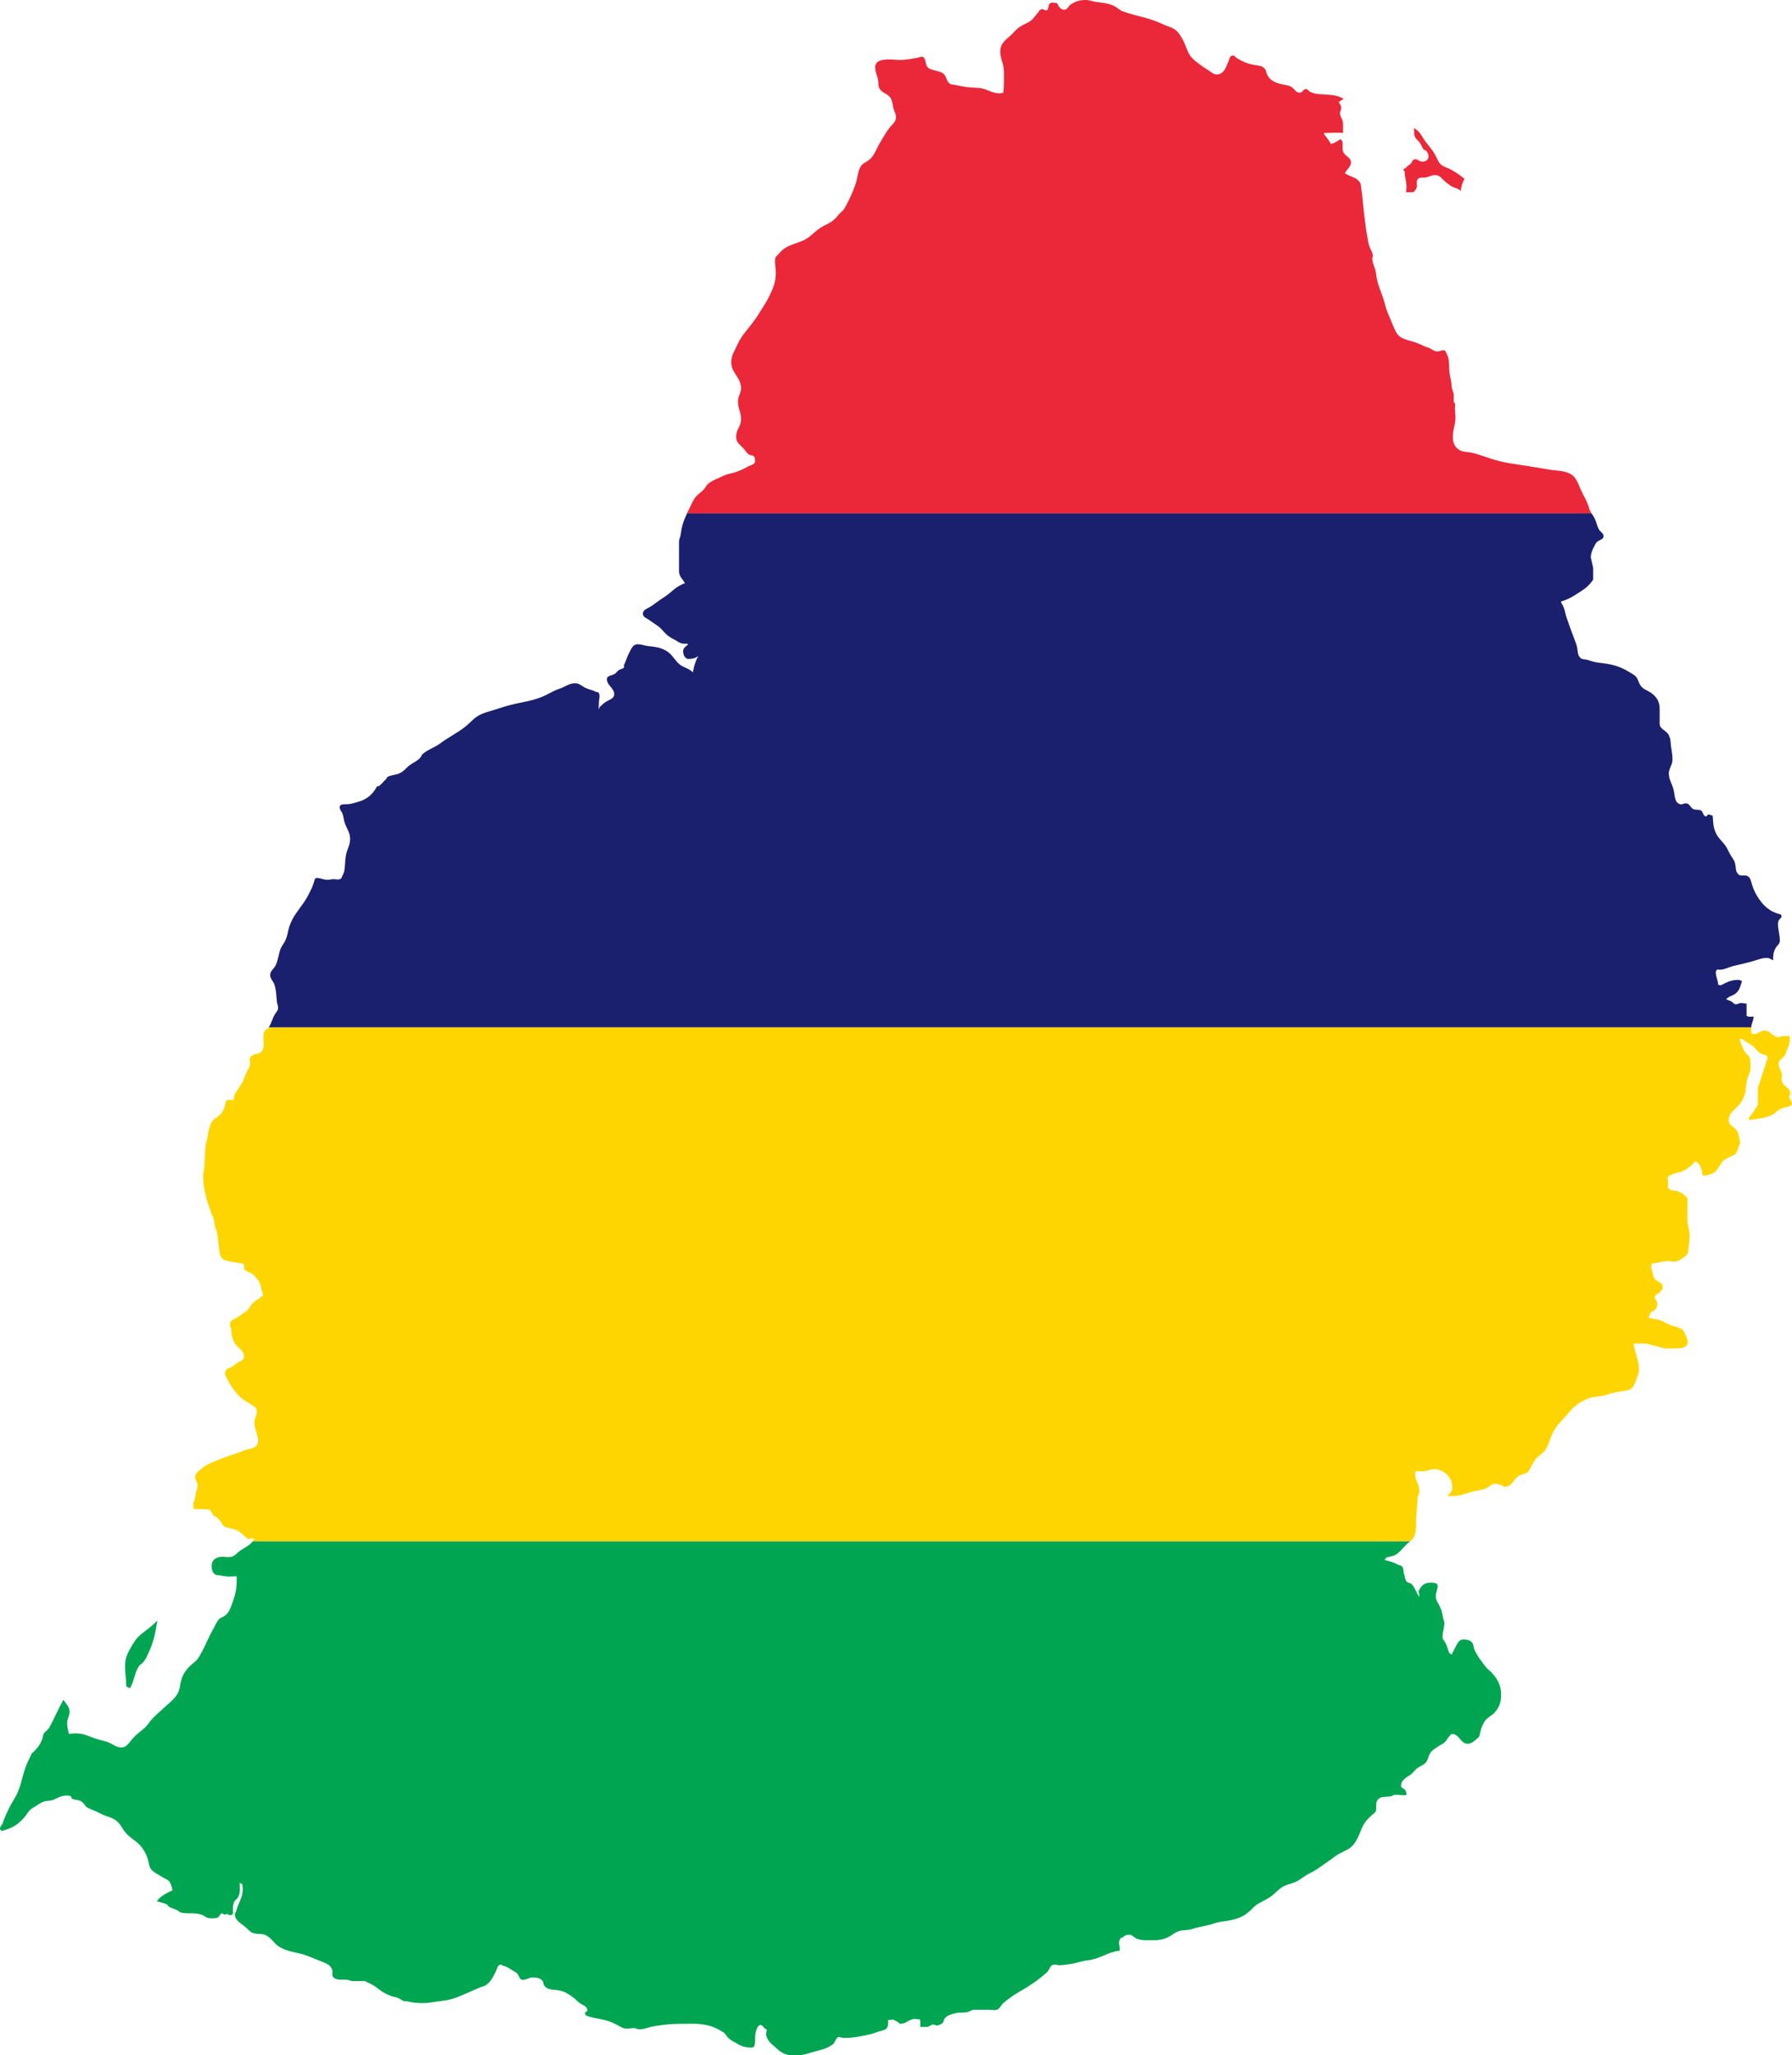
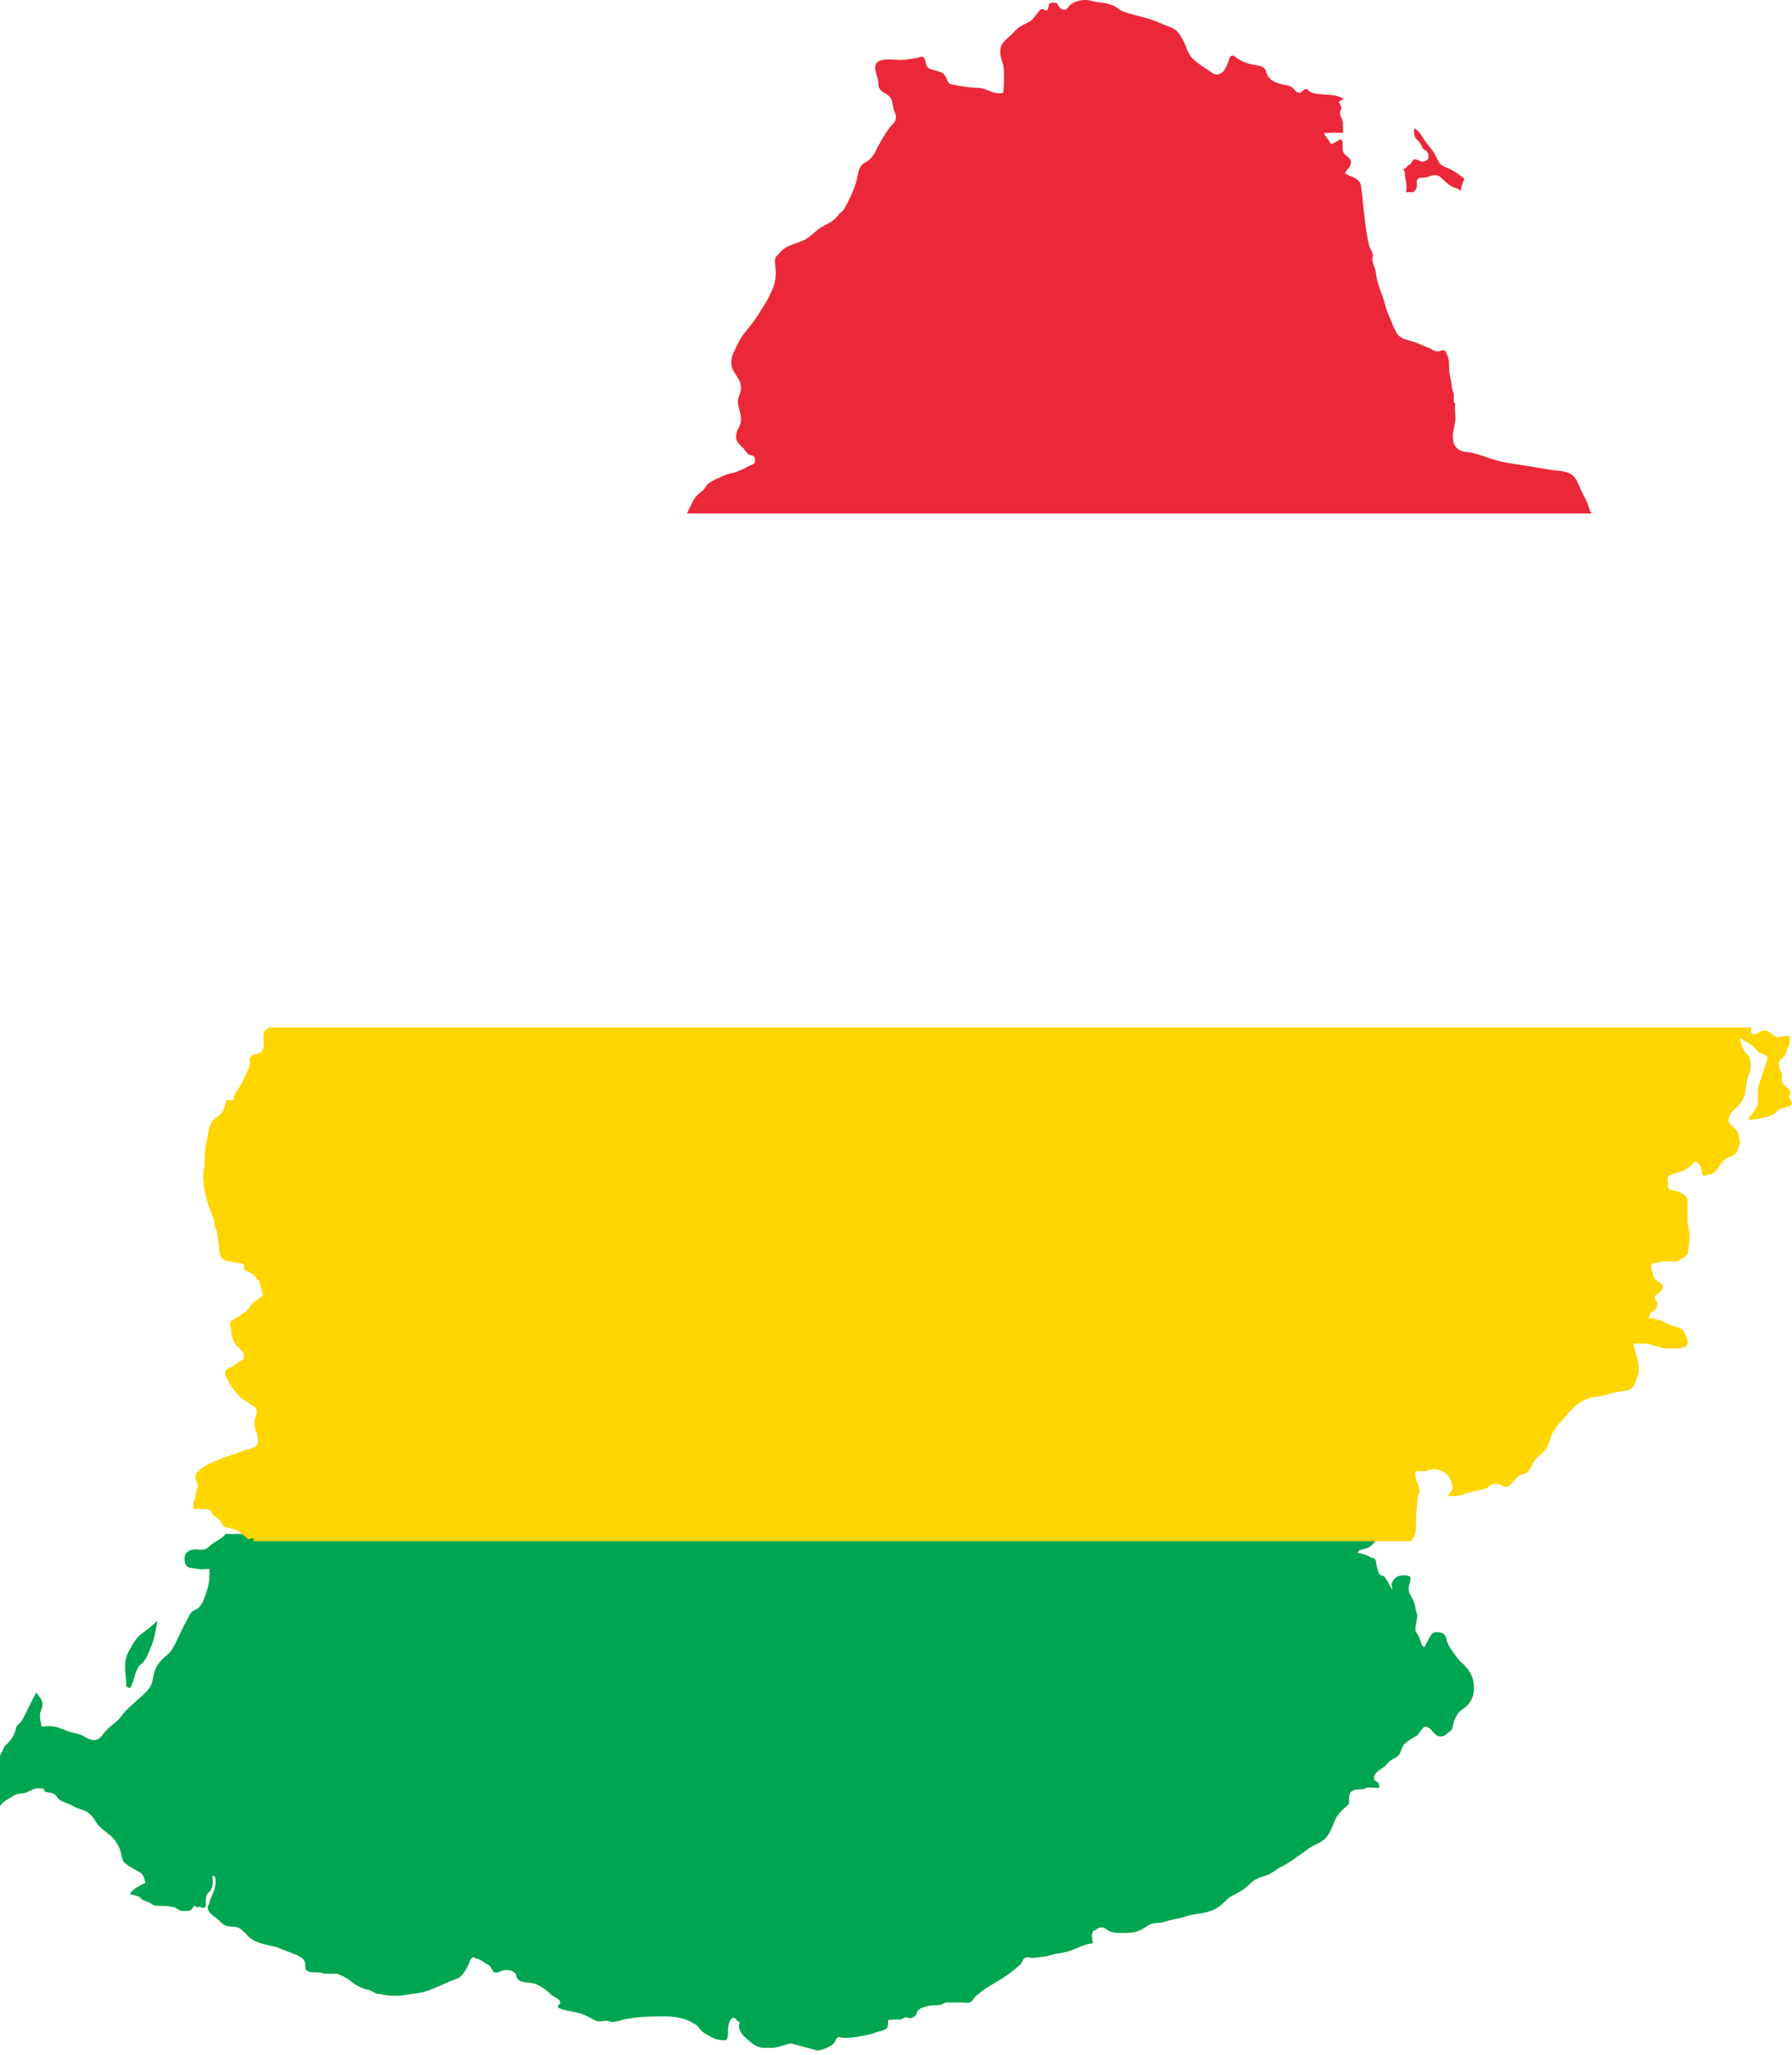
<svg xmlns="http://www.w3.org/2000/svg" height="1599.7" preserveAspectRatio="xMidYMid meet" version="1.0" viewBox="31.3 35.9 1395.3 1599.7" width="1395.3" zoomAndPan="magnify">
-   <path d="m645.89 1635.6c1.311 0.223 2.704 0.335 4.232 0.335 1.709 0 3.238-0.125 4.673-0.335h-8.905z" fill="none" />
  <g id="change1_1">
    <path d="m132.94 1318.7c-2.85 4.987-4.275 8.429-4.275 14.247 0 6.056 0.951 9.618 0.951 15.672 1.069 0.358 1.899 0.951 2.849 1.425 3.562-6.054 3.087-10.566 6.649-16.622 0.95-1.782 2.374-2.137 3.799-3.799 1.9-2.256 2.612-4.037 3.799-6.649 4.275-9.261 5.462-15.316 7.124-25.645-4.275 4.275-7.124 6.291-11.873 9.973-4.512 3.442-6.173 6.529-9.023 11.398z" fill="#00A551" />
  </g>
  <g id="change1_2">
-     <path d="m668.17 1632.1c4.749-1.187 7.361-2.017 11.398-4.749 2.257-1.542 1.9-4.512 4.275-5.699 1.187-0.593 2.374 0.475 3.799 0.475 7.598 0.238 12.111-0.951 19.472-2.375 3.682-0.712 5.936-1.9 9.499-2.85 2.375-0.593 4.869-1.068 5.698-3.325 0.713-1.899 0.475-3.205 0.475-5.223l3.799-0.475c1.425 0.594 2.375 1.187 3.799 1.9 0.832 0.357 0.95 1.425 1.9 1.425 4.749 0 6.768-3.8 11.517-3.8 1.543 0 2.375 0.357 3.917 0.475 0.119 2.257 0.237 3.444 0 5.698h5.936l3.799-1.899 3.799 0.95c1.425-0.712 2.612-0.83 3.799-1.899 1.187-1.068 0.95-2.612 1.9-3.799 2.019-2.493 4.511-2.85 7.599-3.799 3.444-1.068 5.936-0.356 9.499-0.95 2.256-0.356 3.444-1.9 5.819-1.9h11.635c2.255 0 3.68 0.595 5.817 0 2.612-0.713 3.087-3.442 5.224-5.224 4.511-3.799 7.599-6.054 12.823-9.023 8.548-4.986 13.298-8.074 20.896-14.723 2.019-1.663 2.019-4.392 4.273-5.699 1.9-1.067 3.444 0 5.699 0 3.325-0.117 5.343-0.474 8.549-0.95 5.106-0.712 8.074-2.254 13.297-2.85 10.212-1.186 14.96-6.292 25.171-7.599 0-3.679-1.663-6.529 0.475-9.499 0.357-0.592 1.307-0.474 1.899-0.949 1.545-1.306 2.732-1.9 4.749-1.9 2.85 0 4.038 2.494 6.649 3.324 2.732 0.832 4.631 0.95 7.599 0.95 6.768 0 11.16 0.357 17.097-2.849 2.849-1.543 4.511-3.325 7.598-4.275 3.444-1.068 6.055-0.356 9.499-1.425 4.985-1.662 8.667-2.138 13.772-3.324 3.324-0.713 5.223-1.9 8.548-2.375 9.261-1.425 15.672-1.899 22.796-8.073 2.733-2.255 3.92-4.392 7.124-6.174 3.799-2.138 6.532-3.206 9.973-5.699 4.394-3.205 6.294-6.53 11.399-8.549 3.087-1.187 5.106-1.425 8.073-2.849 4.038-2.017 5.937-4.155 9.974-6.175 6.768-3.324 9.973-6.292 16.147-10.448 2.85-1.899 4.512-3.562 7.598-5.224 4.633-2.492 8.193-3.324 11.399-7.599 2.849-3.917 3.918-6.886 5.698-11.398 1.9-4.749 4.275-7.479 8.074-10.922 1.306-1.188 3.087-2.018 3.325-3.8 0.474-2.85-0.475-5.104 0.949-7.599 2.137-3.679 6.649-2.612 10.923-3.324 0.713-0.118 1.187-0.83 1.9-0.95 3.799-0.593 6.056 0.596 9.973 0-0.238-1.424-0.238-2.729-0.95-3.799-0.949-1.425-3.325-1.542-3.325-3.324 0-4.275 3.563-6.174 7.124-8.549 2.612-1.662 3.562-4.036 6.174-5.698 2.97-1.9 5.699-2.493 7.124-5.699 0.949-2.137 1.187-3.799 2.375-5.699 1.544-2.373 3.444-3.086 5.699-4.749 2.374-1.78 4.274-2.018 6.174-4.275 1.187-1.424 1.544-2.492 2.85-3.798 0.831-0.83 1.187-1.9 2.374-1.9 5.462 0 6.411 7.598 11.873 7.598 2.85 0 4.511-1.542 6.649-3.324 1.424-1.187 2.611-2.017 2.849-3.799 0.713-3.8 1.545-6.174 3.325-9.499 2.257-4.154 6.055-4.749 9.023-8.549 3.207-4.036 4.273-7.599 4.273-12.822 0-7.005-2.136-11.399-6.648-16.623-1.9-2.255-3.917-3.324-5.699-5.699-3.562-4.866-6.054-7.716-8.548-13.297-0.475-1.187-0.475-2.493-0.949-3.799-1.068-3.087-4.275-3.799-7.6-3.799-3.324 0-4.628 3.207-6.174 6.174-1.068 2.137-2.018 3.444-2.85 5.698l-1.899-1.425c-1.187-2.849-1.425-4.749-2.85-7.599-0.83-1.78-2.375-2.729-2.375-4.749 0-4.275 1.425-6.649 1.425-10.924 0-1.425-0.713-2.492-0.949-3.798-0.713-3.68-1.068-6.175-2.85-9.499-1.425-2.73-2.85-4.393-2.85-7.599s1.425-4.867 1.425-8.074c0-2.375-3.325-2.375-5.699-2.375-4.867 0-6.904 2.267-9.161 6.542 2.237 11.185-2.459-3.065-5.561-5.592-1.188-0.949-2.85-0.593-3.8-1.9-1.304-1.78-1.187-3.562-1.899-5.698-0.713-2.017-0.118-3.918-1.425-5.699-0.95-1.304-2.374-1.067-3.799-1.9-3.442-1.899-6.054-2.492-9.974-3.324 0.713-0.593 0.594-1.542 1.425-1.899 2.97-1.188 5.462-0.951 8.074-2.85 4.274-3.087 5.699-6.411 9.974-9.499 0.201-0.146 0.37-0.302 0.555-0.453h-901.26c-2.575 3.443-6.117 4.73-10.186 7.578-2.256 1.544-3.207 3.444-5.698 4.273-4.394 1.425-7.719-0.829-11.873 0.951-2.732 1.187-4.275 3.207-4.275 6.174 0 2.731 0.355 4.987 2.375 6.649 1.067 0.832 2.492 0.832 3.798 0.95 2.85 0.474 4.75 0.949 7.717 0.949 2.138 0 3.444-0.238 5.581-0.238v2.969c0 7.005-0.95 11.161-3.324 17.691-1.425 3.799-2.257 6.768-5.224 9.498-1.9 1.782-4.156 1.782-5.699 3.799-2.019 2.612-2.612 4.75-4.274 7.599-4.632 8.073-5.937 13.297-10.924 21.371-2.019 3.325-4.394 4.394-7.124 7.123-4.749 4.75-6.648 9.024-7.599 15.672-1.187 7.719-6.294 10.924-11.873 16.148-4.274 4.037-7.006 5.937-10.922 10.448-1.783 2.137-2.612 3.918-4.75 5.699-3.799 3.324-6.293 4.868-9.498 8.548-2.732 3.087-4.395 6.649-8.549 6.649-4.511 0-6.768-2.85-10.924-4.275-3.798-1.304-6.174-1.425-9.973-2.849-5.698-2.138-9.022-3.8-15.08-3.8-1.899 0-2.967 0.357-4.866 0.475-0.713-3.205-1.425-5.224-1.425-8.548 0-3.325 1.899-5.224 1.899-8.549 0-4.154-2.494-6.054-4.749-9.499-4.632 8.074-6.411 13.181-10.922 21.372-1.308 2.495-3.682 3.086-4.75 5.699-0.475 1.306-0.475 2.494-0.95 3.799-1.9 4.749-4.275 7.48-8.074 10.922-2.019 4.512-3.682 7.124-5.224 11.873-3.087 9.261-3.444 15.435-8.548 23.746-3.444 5.581-5.107 9.143-7.599 15.197-0.596 1.425-0.832 2.375-1.425 3.799-0.595 1.425-1.9 2.138-1.9 3.799 0 0.832 0.83 1.07 0.95 1.9 8.429-2.017 13.653-5.105 18.997-11.873 1.542-2.017 2.254-3.68 4.274-5.224 1.187-0.949 2.493-1.542 3.8-2.374 2.729-1.78 4.392-3.205 7.599-3.799 2.137-0.356 3.679-0.238 5.698-0.951 3.799-1.424 5.937-3.324 9.973-3.324 1.425 0 2.613-0.117 3.8 0.475 0.712 0.357 0.238 1.544 0.95 1.899 2.612 1.425 5.224 0.594 7.599 2.374 2.017 1.425 2.493 3.682 4.749 4.75 3.563 1.782 6.054 2.374 9.499 4.275 4.274 2.494 7.836 2.494 11.873 5.223 4.511 2.97 5.105 7.007 9.023 10.924 4.63 4.631 8.786 6.056 12.347 11.399 1.781 2.73 2.85 4.511 3.8 7.599 1.186 3.919 0.95 7.48 4.274 9.973 2.73 2.019 4.75 2.969 7.599 4.749 2.255 1.308 4.512 1.9 5.699 4.275 1.068 2.137 1.187 3.443 1.899 5.699-5.223 2.611-8.786 4.036-12.347 8.548 2.85 0.95 4.749 1.187 7.599 2.375 0.951 0.357 1.068 1.425 1.9 1.899 2.017 1.188 3.562 1.545 5.698 2.375 1.662 0.712 2.493 2.137 4.275 2.375 5.817 0.949 9.616-0.238 15.198 1.425 2.492 0.712 3.917 2.849 6.648 2.849 2.612 0 4.512 0.358 6.649-0.95 1.187-0.712 1.306-2.849 2.85-2.849 0.83 0 1.067 0.95 1.9 0.95 0.712 0 1.186-0.475 1.899-0.475 0.83 0.238 1.899 0.951 2.85 0.951 0.83 0 1.068-0.951 1.899-0.951 0-3.68-0.474-6.174 0.951-9.498 0.593-1.425 2.017-1.9 2.849-3.325 2.138-3.68 1.425-7.004 1.425-11.398l1.9 0.95c0.238 1.425 0.475 2.257 0.475 3.682 0 7.123-3.563 10.803-5.224 17.69-0.12 0.712-0.951 1.069-0.951 1.899 0 5.224 4.75 7.006 8.549 10.448 2.374 2.137 3.919 4.275 7.123 4.75 3.682 0.594 6.294-0.118 9.499 1.899 4.394 2.85 5.819 6.531 10.448 9.023 7.599 4.037 13.417 3.444 21.371 6.649 4.512 1.782 7.362 2.969 11.873 4.749 3.682 1.425 7.124 3.563 7.124 7.598 0 1.425-0.356 2.732 0.475 3.8 2.849 3.324 7.005 1.661 11.397 2.375 1.425 0.119 2.375 0.949 3.92 0.949h9.261c0.83 0 1.306 0.712 2.017 0.949 3.919 1.425 6.174 3.207 9.499 5.699 3.443 2.612 5.936 3.799 9.973 5.224 1.307 0.474 2.494 0.474 3.799 0.949 2.257 0.832 3.444 2.138 5.699 2.85 0.594 0.119 1.307-0.118 1.899 0 4.869 1.187 7.836 1.425 12.824 1.425 4.868 0 7.48-0.83 12.347-1.425 5.224-0.593 8.431-1.068 13.298-2.85 2.137-0.712 3.562-1.543 5.698-2.374 5.107-2.017 8.193-3.68 13.298-5.699 1.425-0.593 2.612-0.712 3.799-1.425 4.394-2.85 5.699-6.411 8.074-10.922 1.069-2.137 1.307-5.224 3.799-5.224 0.832 0 1.187 0.832 1.899 0.949 3.207 0.595 4.869 2.138 7.598 3.799 1.545 0.95 2.85 1.308 3.8 2.85 1.187 1.782 1.544 4.275 3.799 4.275 2.969 0 4.631-1.9 7.598-1.9 3.086 0 5.462 0.238 7.599 2.375 1.07 1.069 0.713 2.611 1.425 3.798 2.374 3.682 6.531 3.087 10.922 3.8 4.987 0.831 7.836 2.731 11.874 5.698 2.256 1.662 3.324 3.325 5.698 4.749 2.374 1.425 5.224 2.375 5.224 5.225 0 1.069-1.899 1.069-1.899 2.137 0 0.595 0.595 1.07 0.474 1.661 5.581 2.257 9.38 2.375 15.197 3.8 3.92 0.95 5.937 2.018 9.499 3.799 2.85 1.424 4.512 2.849 7.719 2.849 2.137 0 3.442-0.712 5.579-0.474 1.425 0.119 2.256 0.95 3.681 0.95 4.63 0 7.005-1.662 11.516-2.374 8.193-1.306 13.06-1.899 21.372-1.899 8.31 0 13.297-0.594 21.372 1.424 4.749 1.187 7.243 2.731 11.397 5.224 1.545 0.832 2.019 2.495 3.325 3.799 2.019 2.019 3.444 2.969 6.174 4.275 3.92 2.612 7.598 3.799 12.348 3.799 3.443 0 2.731-5.105 2.849-8.549 0.136-4.97 3.073-13.017 7.124-6.648 0.475 0.712 1.9 0.474 1.9 1.425 0 1.425-0.713 2.494-0.475 3.799 1.069 5.224 4.632 7.361 8.548 10.922 3.043 2.781 5.963 4.281 9.542 4.89h8.905c4.551-0.66 8.142-2.196 13.376-3.46z" fill="#00A551" />
+     <path d="m668.17 1632.1c4.749-1.187 7.361-2.017 11.398-4.749 2.257-1.542 1.9-4.512 4.275-5.699 1.187-0.593 2.374 0.475 3.799 0.475 7.598 0.238 12.111-0.951 19.472-2.375 3.682-0.712 5.936-1.9 9.499-2.85 2.375-0.593 4.869-1.068 5.698-3.325 0.713-1.899 0.475-3.205 0.475-5.223l3.799-0.475h5.936l3.799-1.899 3.799 0.95c1.425-0.712 2.612-0.83 3.799-1.899 1.187-1.068 0.95-2.612 1.9-3.799 2.019-2.493 4.511-2.85 7.599-3.799 3.444-1.068 5.936-0.356 9.499-0.95 2.256-0.356 3.444-1.9 5.819-1.9h11.635c2.255 0 3.68 0.595 5.817 0 2.612-0.713 3.087-3.442 5.224-5.224 4.511-3.799 7.599-6.054 12.823-9.023 8.548-4.986 13.298-8.074 20.896-14.723 2.019-1.663 2.019-4.392 4.273-5.699 1.9-1.067 3.444 0 5.699 0 3.325-0.117 5.343-0.474 8.549-0.95 5.106-0.712 8.074-2.254 13.297-2.85 10.212-1.186 14.96-6.292 25.171-7.599 0-3.679-1.663-6.529 0.475-9.499 0.357-0.592 1.307-0.474 1.899-0.949 1.545-1.306 2.732-1.9 4.749-1.9 2.85 0 4.038 2.494 6.649 3.324 2.732 0.832 4.631 0.95 7.599 0.95 6.768 0 11.16 0.357 17.097-2.849 2.849-1.543 4.511-3.325 7.598-4.275 3.444-1.068 6.055-0.356 9.499-1.425 4.985-1.662 8.667-2.138 13.772-3.324 3.324-0.713 5.223-1.9 8.548-2.375 9.261-1.425 15.672-1.899 22.796-8.073 2.733-2.255 3.92-4.392 7.124-6.174 3.799-2.138 6.532-3.206 9.973-5.699 4.394-3.205 6.294-6.53 11.399-8.549 3.087-1.187 5.106-1.425 8.073-2.849 4.038-2.017 5.937-4.155 9.974-6.175 6.768-3.324 9.973-6.292 16.147-10.448 2.85-1.899 4.512-3.562 7.598-5.224 4.633-2.492 8.193-3.324 11.399-7.599 2.849-3.917 3.918-6.886 5.698-11.398 1.9-4.749 4.275-7.479 8.074-10.922 1.306-1.188 3.087-2.018 3.325-3.8 0.474-2.85-0.475-5.104 0.949-7.599 2.137-3.679 6.649-2.612 10.923-3.324 0.713-0.118 1.187-0.83 1.9-0.95 3.799-0.593 6.056 0.596 9.973 0-0.238-1.424-0.238-2.729-0.95-3.799-0.949-1.425-3.325-1.542-3.325-3.324 0-4.275 3.563-6.174 7.124-8.549 2.612-1.662 3.562-4.036 6.174-5.698 2.97-1.9 5.699-2.493 7.124-5.699 0.949-2.137 1.187-3.799 2.375-5.699 1.544-2.373 3.444-3.086 5.699-4.749 2.374-1.78 4.274-2.018 6.174-4.275 1.187-1.424 1.544-2.492 2.85-3.798 0.831-0.83 1.187-1.9 2.374-1.9 5.462 0 6.411 7.598 11.873 7.598 2.85 0 4.511-1.542 6.649-3.324 1.424-1.187 2.611-2.017 2.849-3.799 0.713-3.8 1.545-6.174 3.325-9.499 2.257-4.154 6.055-4.749 9.023-8.549 3.207-4.036 4.273-7.599 4.273-12.822 0-7.005-2.136-11.399-6.648-16.623-1.9-2.255-3.917-3.324-5.699-5.699-3.562-4.866-6.054-7.716-8.548-13.297-0.475-1.187-0.475-2.493-0.949-3.799-1.068-3.087-4.275-3.799-7.6-3.799-3.324 0-4.628 3.207-6.174 6.174-1.068 2.137-2.018 3.444-2.85 5.698l-1.899-1.425c-1.187-2.849-1.425-4.749-2.85-7.599-0.83-1.78-2.375-2.729-2.375-4.749 0-4.275 1.425-6.649 1.425-10.924 0-1.425-0.713-2.492-0.949-3.798-0.713-3.68-1.068-6.175-2.85-9.499-1.425-2.73-2.85-4.393-2.85-7.599s1.425-4.867 1.425-8.074c0-2.375-3.325-2.375-5.699-2.375-4.867 0-6.904 2.267-9.161 6.542 2.237 11.185-2.459-3.065-5.561-5.592-1.188-0.949-2.85-0.593-3.8-1.9-1.304-1.78-1.187-3.562-1.899-5.698-0.713-2.017-0.118-3.918-1.425-5.699-0.95-1.304-2.374-1.067-3.799-1.9-3.442-1.899-6.054-2.492-9.974-3.324 0.713-0.593 0.594-1.542 1.425-1.899 2.97-1.188 5.462-0.951 8.074-2.85 4.274-3.087 5.699-6.411 9.974-9.499 0.201-0.146 0.37-0.302 0.555-0.453h-901.26c-2.575 3.443-6.117 4.73-10.186 7.578-2.256 1.544-3.207 3.444-5.698 4.273-4.394 1.425-7.719-0.829-11.873 0.951-2.732 1.187-4.275 3.207-4.275 6.174 0 2.731 0.355 4.987 2.375 6.649 1.067 0.832 2.492 0.832 3.798 0.95 2.85 0.474 4.75 0.949 7.717 0.949 2.138 0 3.444-0.238 5.581-0.238v2.969c0 7.005-0.95 11.161-3.324 17.691-1.425 3.799-2.257 6.768-5.224 9.498-1.9 1.782-4.156 1.782-5.699 3.799-2.019 2.612-2.612 4.75-4.274 7.599-4.632 8.073-5.937 13.297-10.924 21.371-2.019 3.325-4.394 4.394-7.124 7.123-4.749 4.75-6.648 9.024-7.599 15.672-1.187 7.719-6.294 10.924-11.873 16.148-4.274 4.037-7.006 5.937-10.922 10.448-1.783 2.137-2.612 3.918-4.75 5.699-3.799 3.324-6.293 4.868-9.498 8.548-2.732 3.087-4.395 6.649-8.549 6.649-4.511 0-6.768-2.85-10.924-4.275-3.798-1.304-6.174-1.425-9.973-2.849-5.698-2.138-9.022-3.8-15.08-3.8-1.899 0-2.967 0.357-4.866 0.475-0.713-3.205-1.425-5.224-1.425-8.548 0-3.325 1.899-5.224 1.899-8.549 0-4.154-2.494-6.054-4.749-9.499-4.632 8.074-6.411 13.181-10.922 21.372-1.308 2.495-3.682 3.086-4.75 5.699-0.475 1.306-0.475 2.494-0.95 3.799-1.9 4.749-4.275 7.48-8.074 10.922-2.019 4.512-3.682 7.124-5.224 11.873-3.087 9.261-3.444 15.435-8.548 23.746-3.444 5.581-5.107 9.143-7.599 15.197-0.596 1.425-0.832 2.375-1.425 3.799-0.595 1.425-1.9 2.138-1.9 3.799 0 0.832 0.83 1.07 0.95 1.9 8.429-2.017 13.653-5.105 18.997-11.873 1.542-2.017 2.254-3.68 4.274-5.224 1.187-0.949 2.493-1.542 3.8-2.374 2.729-1.78 4.392-3.205 7.599-3.799 2.137-0.356 3.679-0.238 5.698-0.951 3.799-1.424 5.937-3.324 9.973-3.324 1.425 0 2.613-0.117 3.8 0.475 0.712 0.357 0.238 1.544 0.95 1.899 2.612 1.425 5.224 0.594 7.599 2.374 2.017 1.425 2.493 3.682 4.749 4.75 3.563 1.782 6.054 2.374 9.499 4.275 4.274 2.494 7.836 2.494 11.873 5.223 4.511 2.97 5.105 7.007 9.023 10.924 4.63 4.631 8.786 6.056 12.347 11.399 1.781 2.73 2.85 4.511 3.8 7.599 1.186 3.919 0.95 7.48 4.274 9.973 2.73 2.019 4.75 2.969 7.599 4.749 2.255 1.308 4.512 1.9 5.699 4.275 1.068 2.137 1.187 3.443 1.899 5.699-5.223 2.611-8.786 4.036-12.347 8.548 2.85 0.95 4.749 1.187 7.599 2.375 0.951 0.357 1.068 1.425 1.9 1.899 2.017 1.188 3.562 1.545 5.698 2.375 1.662 0.712 2.493 2.137 4.275 2.375 5.817 0.949 9.616-0.238 15.198 1.425 2.492 0.712 3.917 2.849 6.648 2.849 2.612 0 4.512 0.358 6.649-0.95 1.187-0.712 1.306-2.849 2.85-2.849 0.83 0 1.067 0.95 1.9 0.95 0.712 0 1.186-0.475 1.899-0.475 0.83 0.238 1.899 0.951 2.85 0.951 0.83 0 1.068-0.951 1.899-0.951 0-3.68-0.474-6.174 0.951-9.498 0.593-1.425 2.017-1.9 2.849-3.325 2.138-3.68 1.425-7.004 1.425-11.398l1.9 0.95c0.238 1.425 0.475 2.257 0.475 3.682 0 7.123-3.563 10.803-5.224 17.69-0.12 0.712-0.951 1.069-0.951 1.899 0 5.224 4.75 7.006 8.549 10.448 2.374 2.137 3.919 4.275 7.123 4.75 3.682 0.594 6.294-0.118 9.499 1.899 4.394 2.85 5.819 6.531 10.448 9.023 7.599 4.037 13.417 3.444 21.371 6.649 4.512 1.782 7.362 2.969 11.873 4.749 3.682 1.425 7.124 3.563 7.124 7.598 0 1.425-0.356 2.732 0.475 3.8 2.849 3.324 7.005 1.661 11.397 2.375 1.425 0.119 2.375 0.949 3.92 0.949h9.261c0.83 0 1.306 0.712 2.017 0.949 3.919 1.425 6.174 3.207 9.499 5.699 3.443 2.612 5.936 3.799 9.973 5.224 1.307 0.474 2.494 0.474 3.799 0.949 2.257 0.832 3.444 2.138 5.699 2.85 0.594 0.119 1.307-0.118 1.899 0 4.869 1.187 7.836 1.425 12.824 1.425 4.868 0 7.48-0.83 12.347-1.425 5.224-0.593 8.431-1.068 13.298-2.85 2.137-0.712 3.562-1.543 5.698-2.374 5.107-2.017 8.193-3.68 13.298-5.699 1.425-0.593 2.612-0.712 3.799-1.425 4.394-2.85 5.699-6.411 8.074-10.922 1.069-2.137 1.307-5.224 3.799-5.224 0.832 0 1.187 0.832 1.899 0.949 3.207 0.595 4.869 2.138 7.598 3.799 1.545 0.95 2.85 1.308 3.8 2.85 1.187 1.782 1.544 4.275 3.799 4.275 2.969 0 4.631-1.9 7.598-1.9 3.086 0 5.462 0.238 7.599 2.375 1.07 1.069 0.713 2.611 1.425 3.798 2.374 3.682 6.531 3.087 10.922 3.8 4.987 0.831 7.836 2.731 11.874 5.698 2.256 1.662 3.324 3.325 5.698 4.749 2.374 1.425 5.224 2.375 5.224 5.225 0 1.069-1.899 1.069-1.899 2.137 0 0.595 0.595 1.07 0.474 1.661 5.581 2.257 9.38 2.375 15.197 3.8 3.92 0.95 5.937 2.018 9.499 3.799 2.85 1.424 4.512 2.849 7.719 2.849 2.137 0 3.442-0.712 5.579-0.474 1.425 0.119 2.256 0.95 3.681 0.95 4.63 0 7.005-1.662 11.516-2.374 8.193-1.306 13.06-1.899 21.372-1.899 8.31 0 13.297-0.594 21.372 1.424 4.749 1.187 7.243 2.731 11.397 5.224 1.545 0.832 2.019 2.495 3.325 3.799 2.019 2.019 3.444 2.969 6.174 4.275 3.92 2.612 7.598 3.799 12.348 3.799 3.443 0 2.731-5.105 2.849-8.549 0.136-4.97 3.073-13.017 7.124-6.648 0.475 0.712 1.9 0.474 1.9 1.425 0 1.425-0.713 2.494-0.475 3.799 1.069 5.224 4.632 7.361 8.548 10.922 3.043 2.781 5.963 4.281 9.542 4.89h8.905c4.551-0.66 8.142-2.196 13.376-3.46z" fill="#00A551" />
  </g>
  <g id="change2_1">
    <path d="m1134.1 1215.6l0.951-13.417c0-2.255 1.425-3.325 1.425-5.58 0-5.461-3.325-8.193-3.325-13.655 0-0.829 0.475-1.186 0.475-2.018 2.969 0 4.749 0.594 7.598 0 2.494-0.474 4.037-1.425 6.649-1.425 7.836 0 14.248 6.411 14.248 14.248 0 2.968-2.018 4.274-3.799 6.65h3.681c6.054 0 9.617-1.662 15.315-3.325 4.274-1.187 7.361-1.07 11.399-2.85 2.494-1.07 3.798-3.324 6.648-3.324 1.9 0 2.97 0.355 4.749 0.95 1.07 0.355 1.663 1.425 2.85 1.425 6.175 0 7.006-7.599 12.824-9.499 2.257-0.712 4.394-0.832 5.698-2.85 2.85-4.156 3.444-7.598 7.124-10.922 2.612-2.375 4.869-3.444 6.649-6.649 2.731-4.869 2.969-8.431 5.698-13.298 2.731-4.986 5.344-7.124 9.024-11.398 5.818-6.768 9.735-11.161 18.046-14.248 5.344-1.899 8.906-1.07 14.249-2.85 5.818-2.02 9.618-2.374 15.671-3.324 4.986-0.832 6.649-5.581 8.074-10.449 0.595-2.018 1.425-3.086 1.425-5.223 0-8.312-2.967-12.585-4.275-20.896h9.974l14.247 3.799h9.381c3.799 0 8.667-0.949 8.667-4.749 0-2.375-1.068-3.563-1.899-5.699-0.594-1.425-0.713-2.732-1.9-3.799-2.85-2.612-5.817-2.375-9.499-3.799-3.679-1.425-5.698-3.207-9.499-4.275-2.85-0.831-4.749-0.474-7.598-1.425 0.475-1.425 0.713-2.494 1.425-3.799 0.832-1.544 2.612-1.425 3.799-2.85s1.425-2.85 1.425-4.749c0-2.019-1.9-2.732-1.9-4.749 0-1.782 2.138-2.257 3.325-3.325 1.544-1.425 2.85-2.612 2.85-4.749 0-2.85-3.087-3.444-5.224-5.224-2.017-1.663-2.374-4.037-2.85-6.649-0.117-0.949-0.949-1.662-0.949-2.731 0-1.306 0.357-2.138 0.475-3.442 5.223-0.595 8.073-1.9 13.297-1.9 1.425 0 2.374 0.475 3.799 0.475 3.207-0.119 5.107-1.425 7.599-3.325 1.307-0.95 2.611-1.782 3.324-3.324 0.474-1.187 0.357-2.495 0.474-3.799 0.594-3.682 0.951-5.937 0.951-9.736 0-4.868-1.663-7.598-1.663-12.467v-16.74c-2.137-2.495-3.799-3.92-6.886-5.224-3.086-1.308-6.411-0.12-8.074-2.85-0.712-1.187 0-2.374 0-3.799s-0.474-2.374-0.474-3.799c0-1.663 1.899-2.137 3.324-2.85 2.732-1.425 4.75-1.187 7.6-2.374 4.749-1.9 7.123-4.275 10.922-8.074 3.681 2.612 4.869 6.292 5.224 10.924l1.9 0.474c4.036-0.95 7.006-1.425 9.498-4.749 1.783-2.374 2.374-3.919 4.274-6.174 2.257-2.612 4.869-3.325 8.074-4.749 3.918-1.782 3.681-5.937 5.699-9.974-0.713-2.85-0.951-5.343-1.9-8.074-1.543-4.275-7.123-4.868-7.123-9.498 0-4.512 3.086-6.887 6.174-9.974 3.086-3.087 4.869-5.343 6.174-9.499 1.425-4.273 0.831-7.005 1.899-11.397 0.951-4.038 2.85-6.294 2.85-10.448 0-2.613-0.117-4.157-0.474-6.649-0.475-2.612-2.968-3.325-4.275-5.699-1.9-3.562-2.85-5.936-3.799-9.974l1.899 0.475c2.85 2.138 5.224 3.087 8.074 5.224 2.257 1.663 3.087 3.562 5.224 5.224 1.782 1.425 3.562 1.306 5.699 2.374 0.712 0.355 0.474 1.425 0.949 1.9l-7.598 23.271v11.753c0 2.495-1.663 3.682-2.85 5.82-1.304 2.254-2.374 3.798-4.274 5.698l0.475 1.9c6.531-1.545 10.923-1.188 17.097-3.8 3.207-1.306 4.394-3.919 7.599-5.223 2.849-1.188 4.986-0.951 7.598-2.375 0.713-0.357 0.475-1.306 0.949-1.899l-2.374-4.75c0.238-1.187 0.949-1.661 0.949-2.85 0-4.631-6.053-5.343-6.648-9.972-0.238-2.258 0.595-3.563 0-5.699-0.83-2.85-2.375-4.512-2.375-7.599 0-2.97 3.087-3.799 4.749-6.175 0.833-1.187 0.951-2.374 1.425-3.799 1.07-2.849 2.375-4.394 2.375-7.48v-3.918h-5.224c-1.187 0.238-2.017 0.95-3.325 0.95-4.63 0-6.291-5.224-10.923-5.224-3.442 0-5.105 2.85-8.549 2.85-0.829 0-1.187-0.831-1.899-0.95v-3.92c0-0.16 0.022-0.299 0.029-0.452h-1154.3c-0.232 0.346-0.477 0.694-0.752 1.046-0.475 0.594-1.543 0.356-1.9 0.951-1.78 2.493-1.662 4.866-1.425 8.073 0.238 3.8 0.475 7.124-2.374 9.499-1.78 1.425-3.68 0.713-5.699 1.9-1.425 0.829-2.492 1.78-2.85 3.324-0.238 0.95 0.475 1.78 0.475 2.85 0 2.73-1.187 4.275-2.374 6.649-1.782 3.562-2.374 6.054-4.275 9.498-2.612 4.75-6.174 7.362-6.174 12.824h-5.699c-0.95 3.799-1.307 6.174-3.324 9.499-2.374 3.917-6.768 4.273-8.548 8.548-1.782 4.154-2.257 7.004-2.85 11.398-0.357 2.374-1.188 3.68-1.425 6.174-0.713 6.054-0.475 9.616-0.951 15.672-0.238 3.087-0.949 4.749-0.949 7.836 0 12.51 4.652 24.791 8.073 33.007 0.83 2.016 0.475 3.562 0.951 5.698 0.474 2.255 1.542 3.442 1.899 5.699 0.712 4.275 0.712 7.124 1.425 11.398 0.474 2.85 0.117 5.341 1.899 7.599 1.9 2.493 4.512 2.612 7.599 3.325 2.138 0.474 3.563 0.593 5.699 0.95 1.306 0.238 2.85 0 3.799 0.95 0.951 0.951 0.475 2.374 0.475 3.799 0 0.951 1.187 0.83 1.9 1.425 1.186 0.951 2.494 1.187 3.798 1.9 2.375 1.425 3.444 3.087 5.225 5.224 1.424 1.78 2.018 3.799 2.373 6.174 0.358 2.137 1.425 3.442 1.425 5.699 0 0.95-1.305 0.712-1.899 1.425-1.662 2.016-3.799 2.374-5.699 4.273-2.729 2.73-3.324 5.579-6.648 7.599-2.138 1.306-3.444 2.493-5.699 3.8-2.495 1.542-5.699 2.254-5.699 5.223 0 1.9 0.83 2.85 0.95 4.75 0.238 3.799 0.594 6.174 2.375 9.499 2.492 4.63 7.599 6.054 7.599 11.398 0 2.493-2.612 3.086-4.75 4.275-1.661 0.829-2.256 1.899-3.799 2.85-2.731 1.661-6.174 2.016-6.174 5.223 0 2.493 1.306 4.037 2.374 6.174 2.493 4.867 4.512 7.362 8.074 11.399 2.85 3.205 5.462 4.274 9.023 6.649 2.374 1.542 5.224 2.729 5.224 5.698 0 3.442-1.899 5.343-1.899 8.786 0 5.699 2.85 8.787 2.85 14.486 0 2.492-1.543 4.274-3.8 5.223-2.967 1.187-5.223 1.068-8.073 2.375-4.869 2.254-8.311 2.729-13.298 4.749-5.344 2.137-8.668 3.087-13.773 5.699-2.256 1.186-3.798 2.137-5.698 3.798-2.138 1.9-4.275 3.205-4.275 6.175 0 2.729 1.9 3.918 1.9 6.649 0 2.254-1.07 3.562-1.425 5.698-0.358 2.138-0.475 3.563-0.951 5.699-0.119 0.712-0.95 0.949-0.95 1.78v4.869c4.392 0.355 7.004 0 11.398 0.474 2.493 0.238 2.85 2.73 4.275 4.75 0.355 0.593 1.305 0.475 1.899 0.949 1.543 1.425 2.493 2.255 3.8 3.799 1.187 1.425 1.187 3.087 2.85 3.799 3.441 1.542 6.054 1.304 9.498 2.85 3.799 1.663 5.817 4.987 9.499 7.124v2e-3l1.899-0.951 2.375 0.475c-0.375 0.715-0.782 1.344-1.213 1.921h901.26c5.84-4.764 4.096-12.028 4.67-19.968z" fill="#FFD500" />
  </g>
  <g id="change3_1">
-     <path d="m1396.7 827.11c-2.137 0.237-3.679 0.474-5.461-0.475v-9.499c-1.663-0.119-2.73-0.474-4.392-0.474-1.545 0-2.375 0.95-3.92 0.95-1.662 0-2.374-1.662-3.799-2.374-1.305-0.595-2.375-0.832-3.799-1.425 2.137-2.731 5.106-2.612 7.599-4.75 3.087-2.731 3.444-5.58 4.749-9.498-1.067-0.357-1.661-0.95-2.849-0.95-5.58 0-8.549 1.661-13.773 4.273l-1.899-0.474c-0.238-3.92-1.9-6.056-1.9-9.974 0-0.832 0.832-1.186 0.95-1.899 5.224 0.83 8.193-1.662 13.298-2.85 5.819-1.425 9.499-2.137 15.197-3.799 3.92-1.07 6.294-2.374 10.448-2.374 2.02 0 2.969 1.067 4.75 1.899 0-3.799 0.119-6.174 1.899-9.498 1.187-2.138 3.325-3.207 3.325-5.699 0-5.224-1.425-8.074-1.425-13.298 0-2.374 1.187-3.562 2.85-5.224l-0.475-1.899c-8.786-2.138-13.773-6.649-18.522-14.247-2.492-4.037-3.442-6.768-4.749-11.398-0.593-2.375-1.78-4.512-4.275-4.75-2.254-0.238-4.154 0.475-5.698-0.95-2.73-2.495-1.543-5.937-2.85-9.499-0.83-2.257-2.138-3.562-3.325-5.699-1.661-2.849-2.375-4.985-4.273-7.599-2.73-3.681-5.224-5.343-7.124-9.498-2.137-4.749-2.017-8.074-2.375-13.298-1.187-0.238-2.017-0.95-3.325-0.95-0.949 0-0.949 1.425-1.899 1.425-2.493 0-2.018-3.92-4.275-4.75-2.017-0.712-3.799 0-5.698-0.95-2.138-1.07-2.493-3.562-4.75-4.275-2.018-0.712-3.68 1.188-5.698 0.475-4.274-1.544-3.68-6.411-4.75-10.924-1.304-5.223-3.799-7.956-3.799-13.297 0-1.425 0.594-2.495 0.949-3.8 0.951-2.374 1.9-4.156 1.9-6.648 0-5.225-1.068-8.074-1.425-13.298-0.117-2.257-0.475-3.682-1.425-5.699-1.9-3.919-7.123-4.512-7.123-8.905v-11.636c0-5.698-2.493-9.616-7.124-12.702-2.85-1.9-5.579-2.375-7.599-5.224-2.017-2.85-2.017-5.937-4.749-8.074-1.305-0.951-2.493-1.663-3.799-2.374-8.549-5.344-14.604-6.412-24.696-7.599-3.799-0.475-5.818-1.545-9.499-2.374-1.306-0.238-2.73-0.12-3.799-0.951-2.493-1.899-2.375-4.512-2.85-7.599-0.475-2.969-1.305-4.75-2.375-7.599-2.493-6.649-3.918-10.33-6.175-17.097-0.948-2.969-1.067-5.224-2.373-8.074-0.594-1.425-1.425-2.256-1.9-3.799 5.224-1.544 8.193-3.207 12.823-6.174 5.343-3.444 8.786-5.581 12.348-10.924v-9.023l-1.9-8.548c0.357-3.444 1.187-5.581 2.85-8.549 0.832-1.661 1.306-2.85 2.85-3.798 1.782-1.188 4.273-1.545 4.273-3.8 0-2.612-2.729-3.444-3.799-5.698-1.424-2.85-1.542-4.75-2.849-7.599-0.782-1.778-1.733-3.089-2.627-4.491h-704.37c-2.484 5.26-4.063 9.637-4.905 16.362-0.238 2.255-1.306 3.325-1.306 5.579v23.034c0 4.037 2.73 5.936 4.63 9.38-7.599 2.493-10.329 7.242-17.097 11.398-3.799 2.374-5.817 4.275-9.499 6.649-2.612 1.663-6.174 2.493-6.174 5.699 0 2.612 2.731 3.325 4.749 4.749 4.274 3.205 7.481 4.512 10.923 8.548 2.612 3.087 4.868 4.868 8.548 6.65 2.85 1.425 4.512 3.324 7.719 3.324 7.586 0-0.595 1.456-0.595 5.699 0 2.967 1.307 6.174 4.274 6.174 4.804 0 7.067-1.8 7.689-2.443-0.418 0.588-1.514 2.441-2.94 6.716-0.713 2.255-0.95 3.8-1.425 6.175-3.799-3.799-7.717-3.444-11.399-7.123-3.798-3.8-5.223-7.481-9.973-9.974-4.629-2.494-7.953-2.731-13.297-3.325-3.325-0.357-5.224-1.425-8.549-1.425s-4.63 3.325-6.174 6.175c-1.9 3.562-2.493 6.291-4.275 9.973-0.238 0.593 0.357 1.425 0 1.9-0.95 1.187-2.492 1.187-3.799 1.899-1.542 0.951-2.137 2.493-3.799 3.324-2.255 1.188-5.699 1.188-5.699 3.8 0 5.104 5.699 6.766 5.699 11.873 0 3.205-3.442 4.036-6.174 5.698-2.138 1.187-3.325 2.612-5.224 4.275-1.175 4.705-0.475-2.363-0.475-3.681 0-2.968 1.308-5.58-0.474-7.717-0.356-0.475-1.306-0.238-1.9-0.475-2.73-1.544-4.75-1.544-7.599-2.85-3.205-1.425-4.987-3.799-8.548-3.799-5.105 0-7.599 2.73-12.348 4.275-5.342 1.78-8.074 4.037-13.298 6.174-5.579 2.255-9.378 3.087-15.197 4.275-8.429 1.663-13.179 2.967-21.372 5.698-7.361 2.375-12.585 3.087-18.047 8.549-7.004 7.004-12.111 9.378-20.421 14.723-2.493 1.542-3.68 2.729-6.175 4.274-4.274 2.612-7.478 3.563-11.397 6.649-1.425 1.068-1.543 2.493-2.85 3.799-2.493 2.493-4.75 3.087-7.599 5.224-2.968 2.138-4.275 4.512-7.599 6.175-3.324 1.661-6.053 1.305-9.498 2.849-0.83 0.356-0.83 1.425-1.425 1.9-2.018 1.78-3.087 3.442-5.224 5.224-0.475 0.355-1.306 0.237-1.9 0.474-2.967 5.937-7.836 10.091-14.247 11.873-2.85 0.713-4.63 1.542-7.599 1.9-2.967 0.355-7.124-0.595-7.124 2.374 0 2.374 1.782 3.442 2.375 5.699 0.712 2.374 0.712 3.799 1.425 6.174 1.544 4.986 4.274 7.599 4.274 12.823 0 5.342-2.492 7.953-3.324 13.298-0.593 3.917-0.475 6.054-0.95 9.973-0.238 2.374-0.713 3.68-1.9 5.699-0.355 0.712-0.355 1.542-0.95 1.899-1.781 1.306-3.442 0.475-5.699 0.475-1.899 0-2.85 0.475-4.749 0.475-3.325 0-5.224-1.425-8.549-1.425-1.305 0-1.542 1.662-1.899 2.85-0.712 2.254-1.306 4.036-2.374 6.174-1.781 3.679-2.968 6.054-5.225 9.499-4.749 7.004-8.548 10.685-11.397 18.521-1.543 4.275-1.425 7.242-3.325 11.398-1.425 3.206-3.325 4.75-4.275 8.074-1.305 4.393-1.425 7.242-3.324 11.398-1.306 2.967-4.275 4.275-4.275 7.599 0 3.205 2.374 4.63 3.324 7.599 1.545 4.866 1.308 8.073 1.9 13.298 0.238 1.899 0.95 2.849 0.95 4.749 0 2.017-1.425 3.087-2.374 4.749-2.261 3.771-2.673 6.956-4.947 10.352h1154.3c0.159-3.254 1.874-5.047 1.874-8.449z" fill="#1A206D" />
-   </g>
+     </g>
  <g id="change4_1">
    <path d="m1135.5 175.05c1.663-1.425 3.562-0.596 5.699-0.951 2.85-0.595 4.629-1.899 7.598-1.899 4.037 0 5.342 3.324 8.548 5.698 2.019 1.425 3.325 2.85 5.699 3.799 2.255 0.832 3.918 1.07 5.699 2.85 0.238-3.799 1.187-6.174 2.85-9.498-4.275-3.207-6.65-5.225-11.399-7.599-3.207-1.544-5.936-1.899-8.073-4.749-1.545-2.138-2.019-3.799-3.325-6.174-2.969-5.462-6.174-7.956-9.499-13.298-2.137-3.444-3.562-5.819-7.123-7.599 0.355 2.255 0 3.562 0.474 5.699 0.594 2.373 2.256 3.324 3.8 5.223 1.542 1.9 1.899 3.799 3.324 5.699 0.475 0.593 1.306 0.355 1.9 0.95 1.425 1.425 1.899 2.73 1.899 4.75 0 2.374-2.374 3.799-4.749 3.799s-3.325-1.9-5.699-1.9c-2.137 0-2.137 2.493-3.799 3.799-1.308 0.951-2.375 1.662-3.324 2.85-0.475 0.713-1.9 0.475-1.9 1.425 0 0.83 0.949 1.068 0.949 1.899 0 4.63 1.425 7.124 1.425 11.756 0 1.542-0.238 2.374-0.474 3.917h5.698c1.543-1.305 2.73-2.611 2.85-4.749 0.121-2.254-0.709-4.274 0.952-5.697z" fill="#EA2839" />
  </g>
  <g id="change4_2">
    <path d="m1268.9 432.46c-1.543-6.175-4.037-9.381-6.649-15.198-2.612-5.936-3.917-11.043-9.974-13.298-5.104-1.899-8.429-1.544-13.772-2.374-6.649-1.07-10.448-1.782-17.097-2.85-11.873-1.899-18.996-2.374-30.395-6.174-5.223-1.662-8.31-3.086-13.772-4.274-3.917-0.832-6.649-0.238-9.973-2.375-3.562-2.257-4.749-5.698-4.749-9.973 0-4.869 1.306-7.481 1.899-12.347 0.594-5.225-0.83-8.075 0-13.298-2.375-1.783-0.474-5.699-1.425-8.549-0.712-2.137-1.305-3.444-1.425-5.698-0.355-5.225-1.78-8.074-1.899-13.298-0.118-4.512 0.119-7.362-1.9-11.398-0.593-1.187-0.949-2.85-2.375-2.85-1.899 0-2.85 0.95-4.749 0.95-2.73 0-4.274-1.544-6.649-2.85-3.917-0.95-5.699-2.374-9.499-3.799-4.274-1.544-7.242-1.782-11.398-3.799-3.68-1.782-4.986-4.749-6.649-8.548-1.9-4.395-2.85-7.006-4.749-11.399-1.187-2.731-1.543-4.749-2.375-7.599-2.492-8.786-5.579-13.535-6.648-22.796-0.475-4.632-2.85-7.124-2.85-11.756 0-0.83 0.474-1.187 0.474-2.016-0.629-4.404-2.673-4.826-3.799-11.399-1.661-8.905-2.254-14.13-3.324-23.271-0.83-6.649-0.83-10.568-1.9-17.097-0.355-2.137-0.117-4.037-1.425-5.699-3.086-3.919-7.123-3.798-11.398-6.648 1.663-3.325 4.75-4.986 4.75-8.549 0-4.036-5.105-4.749-6.175-8.548-0.83-2.732 0-4.749-0.474-7.599-0.118-0.832-1.068-1.07-1.425-1.9-2.85 1.662-4.392 3.087-7.599 3.799-1.429-3.629-7.871-9.448-4.274-8.548 2.631 0 10.237-0.55 13.772 0v-7.244c0-3.324-2.375-5.105-2.375-8.429 0-1.425 0.949-2.374 0.949-3.799 0-2.019-1.187-2.969-1.899-4.749 1.425-0.833 2.494-1.545 3.799-2.375-4.75-2.731-8.31-2.969-13.773-3.324-4.628-0.357-7.598-0.12-11.872-1.899-1.425-0.596-2.138-2.375-3.799-2.375-2.138 0-2.613 2.85-4.75 2.85-2.967 0-3.799-2.612-6.174-4.275-1.899-1.307-3.442-1.544-5.699-1.899-6.054-1.188-11.277-2.732-13.772-8.549-0.593-1.425-0.593-2.731-1.425-3.799-2.493-2.969-5.698-2.494-9.499-3.324-4.866-1.07-7.599-2.257-11.873-4.749-1.424-0.833-2.137-2.375-3.798-2.375-2.256 0-2.493 2.73-3.325 4.749-1.9 4.75-3.799 9.974-9.023 9.974-2.85 0-4.275-1.9-6.649-3.325-2.137-1.307-3.679-2.374-5.698-3.799-4.75-3.562-8.192-5.819-10.448-11.398-2.138-5.343-3.325-8.668-6.649-13.298-3.442-4.749-7.954-5.106-13.298-7.599-11.041-5.106-18.402-5.462-29.92-9.498-3.325-1.07-4.867-3.444-8.074-4.75-4.986-2.019-8.429-2.019-13.772-2.849-2.85-0.475-4.629-1.425-7.599-1.425-4.629 0-7.599 0.95-11.397 3.324-2.138 1.305-2.613 4.275-5.225 4.275-2.967 0-4.392-2.613-5.698-5.224-2.255 0-4.275-1.07-5.699 0.475-1.542 1.661-0.474 5.223-2.85 5.223-1.187 0-1.662-0.95-2.85-0.95-2.254 0-2.729 2.137-4.273 3.799-2.138 2.374-3.325 4.629-6.175 6.174-3.679 2.017-6.411 2.85-9.498 5.699-2.017 1.78-3.087 3.442-5.224 5.224-4.154 3.562-7.599 6.411-7.599 11.873 0 3.799 0.831 5.817 1.899 9.498 1.188 4.275 0.951 6.887 0.951 11.279 0 4.511 0 7.005-0.475 11.517-1.068 0.117-1.662 0.474-2.73 0.474-6.886 0-10.33-4.036-17.217-4.274-7.123-0.238-11.16-0.832-18.047-2.374-1.304-0.238-2.729-0.12-3.799-0.951-2.612-2.019-2.255-5.461-4.749-7.599-1.662-1.425-3.442-1.662-5.699-2.374-3.087-0.95-6.411-1.187-7.599-4.275-0.95-2.731-0.83-6.648-3.799-6.648-1.425 0-2.493 0.829-3.799 0.95-6.175 0.95-9.854 1.899-16.148 1.424-6.649-0.474-16.148-0.949-16.148 5.699 0 4.392 1.782 6.649 2.375 10.924 0.238 2.137-0.118 3.799 0.95 5.699 2.257 4.036 7.006 3.917 9.023 8.073 1.307 2.612 1.07 4.749 1.9 7.599 0.712 2.613 1.899 3.918 1.899 6.649 0 3.918-2.85 5.462-5.224 8.549-2.85 3.799-4.154 6.411-6.649 10.448-4.154 6.648-4.986 12.585-11.873 16.147-6.291 3.205-5.341 9.974-7.599 16.622-2.612 7.599-4.749 11.991-8.548 18.997-1.305 2.492-3.442 3.325-5.224 5.698-3.205 4.155-6.292 5.817-10.923 8.074-7.242 3.563-9.735 8.904-17.097 11.873-7.242 2.967-13.178 3.68-18.047 9.974-1.067 1.425-2.612 1.899-2.85 3.798-0.474 4.155 0.475 6.53 0.475 10.686 0 7.954-2.137 12.586-5.699 19.709-1.542 3.205-2.967 5.105-4.749 8.074-2.729 4.511-4.392 7.123-7.599 11.398-4.749 6.411-8.548 9.735-11.873 17.097-2.255 5.105-4.749 8.074-4.749 13.772 0 8.312 7.598 11.636 7.598 19.947 0 4.155-2.374 6.292-2.374 10.448 0 5.462 2.374 8.31 2.374 13.773 0 4.154-1.78 6.174-3.324 9.973-0.238 1.542-0.475 2.374-0.475 3.917 0 4.157 2.969 5.937 5.698 8.906 1.663 1.78 2.257 3.442 4.275 4.749 1.187 0.712 2.732 0.355 3.799 1.425 0.95 0.95 0.95 2.374 0.95 3.799 0 1.9-2.137 2.73-3.798 3.325-2.255 0.83-3.443 1.899-5.699 2.849-3.562 1.543-5.699 2.613-9.499 3.325-4.037 0.83-6.174 2.138-9.973 3.799-2.968 1.187-4.987 2.255-7.599 4.275-1.425 1.067-1.662 2.374-2.85 3.799-1.9 2.255-3.68 3.205-5.698 5.224-2.968 2.967-3.8 5.698-5.699 9.499-0.81 1.62-1.546 3.107-2.219 4.533h704.37c-0.596-0.937-1.169-1.916-1.646-3.106z" fill="#EA2839" />
  </g>
</svg>